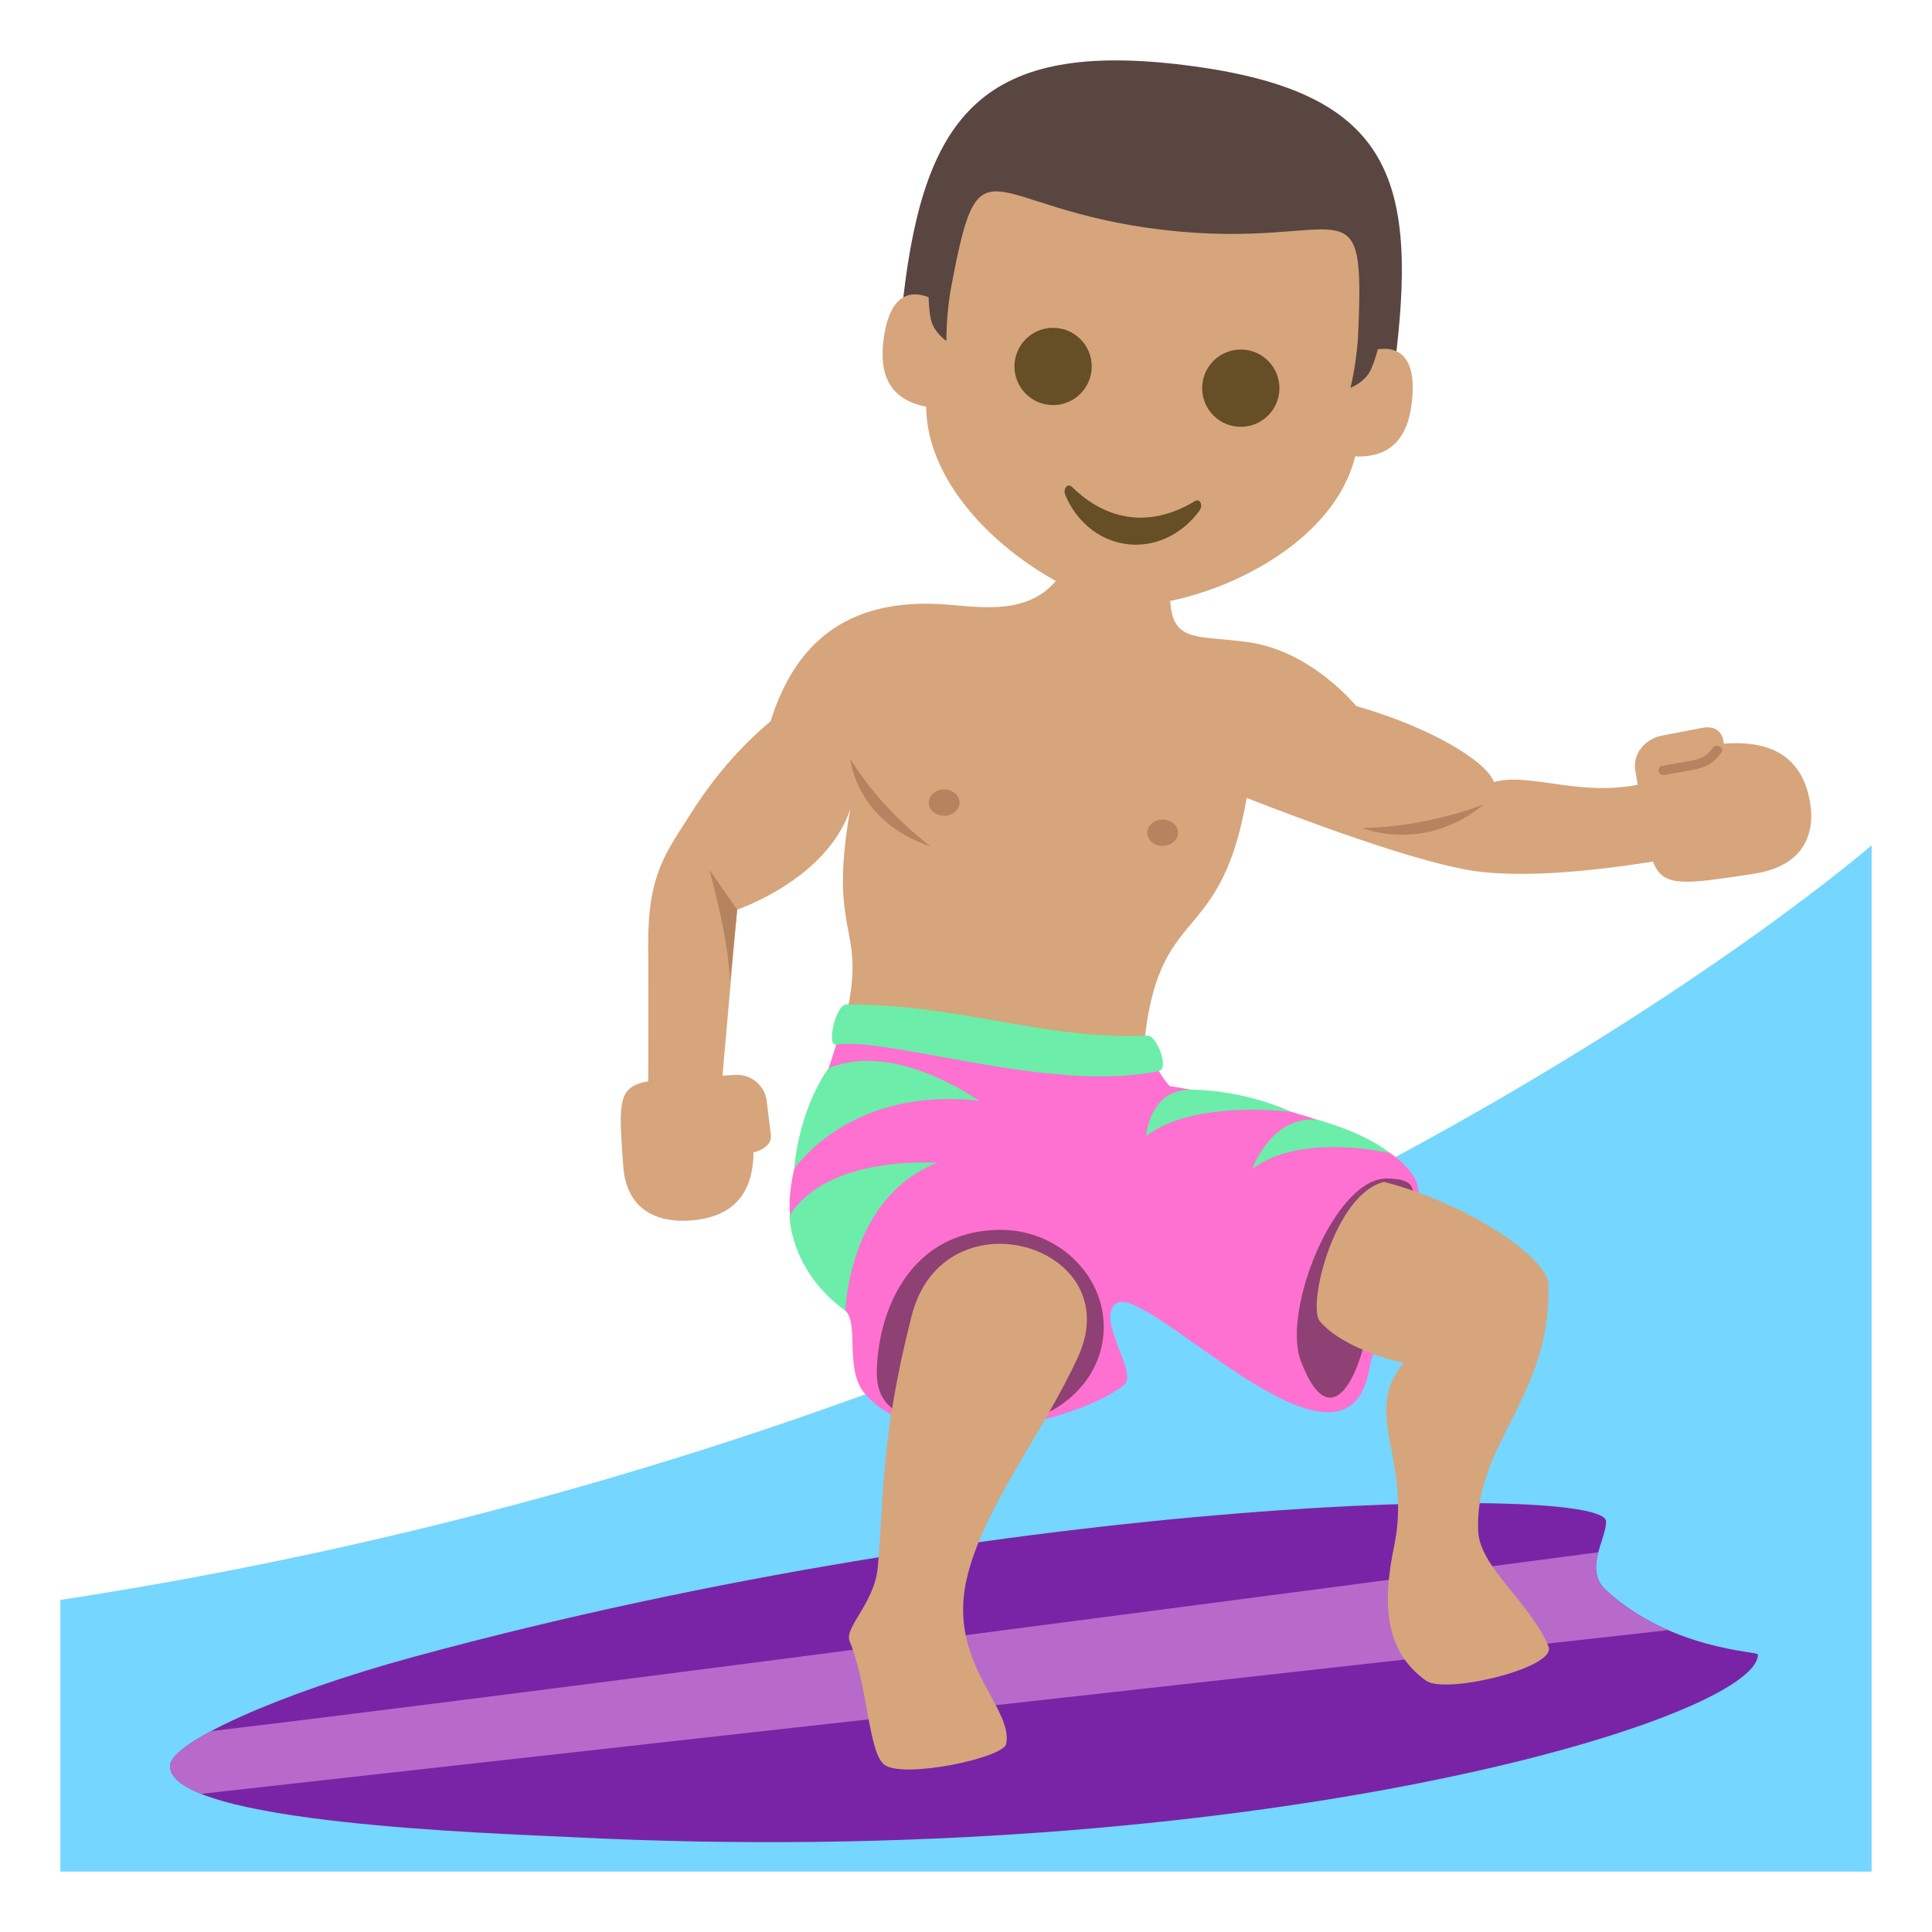
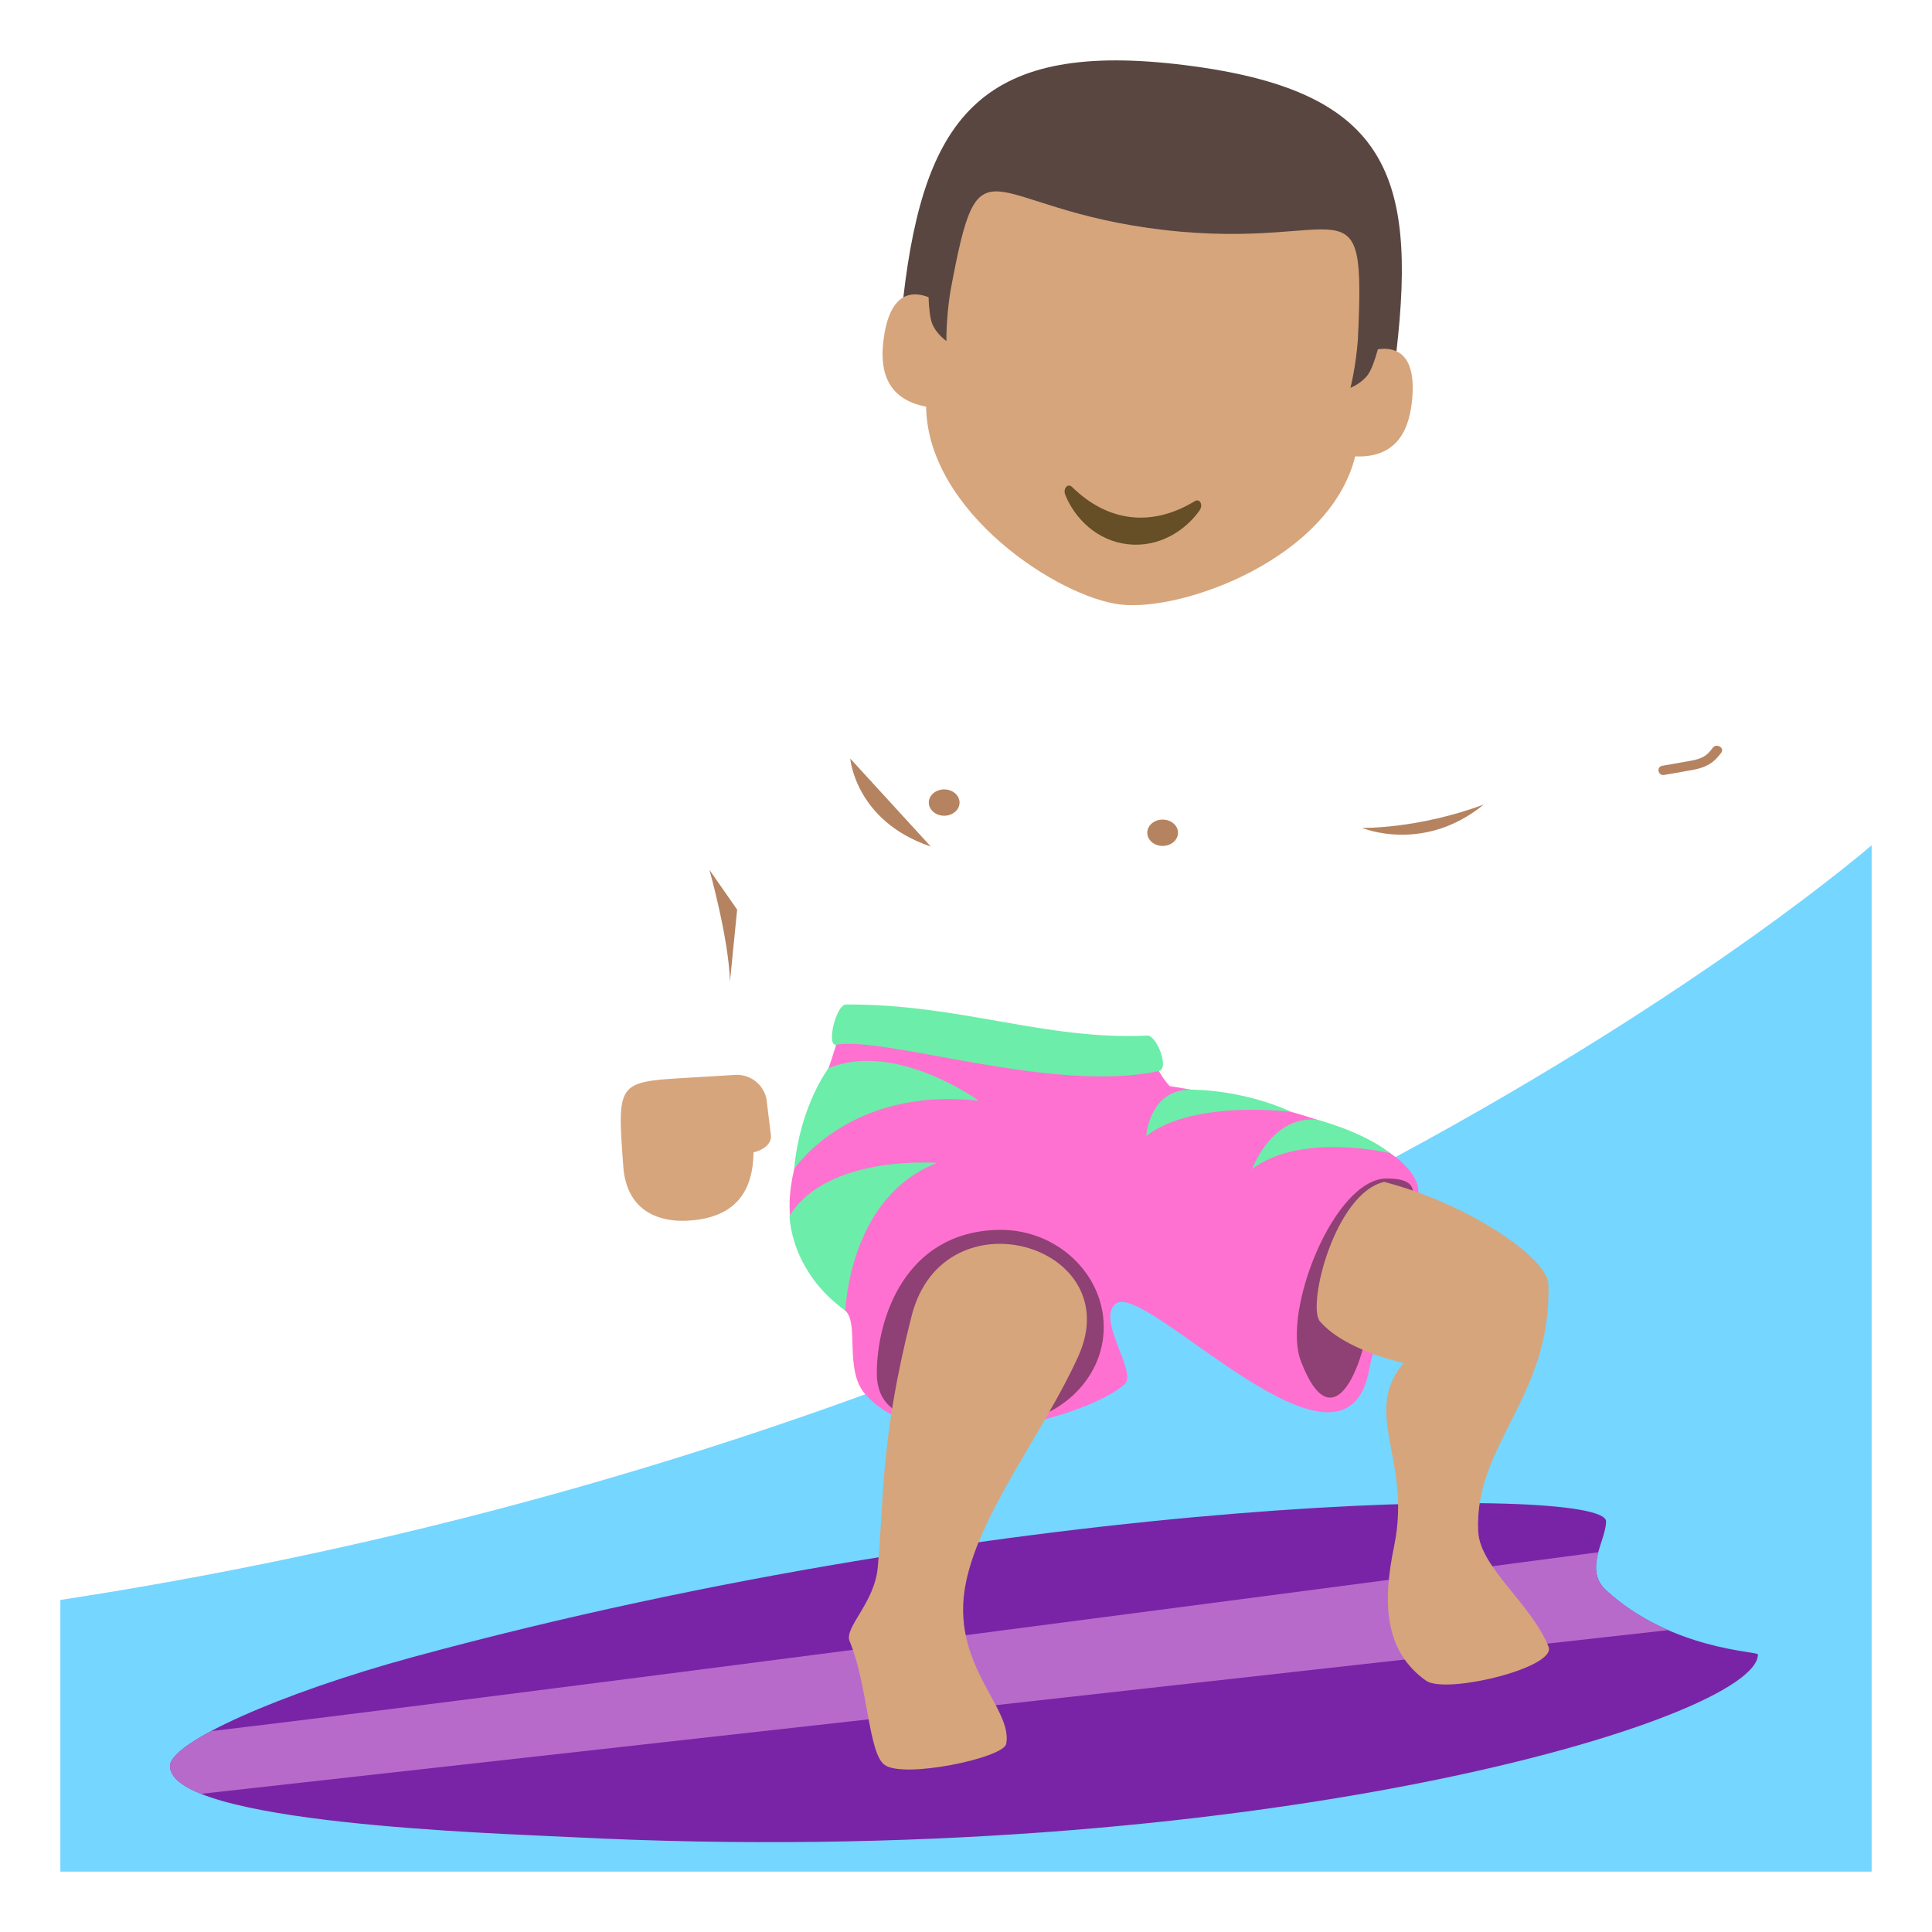
<svg xmlns="http://www.w3.org/2000/svg" width="64" height="64" viewBox="0 0 64 64">
  <path fill="#75D6FF" d="M62 62H2v-9c37.999-5.819 60-25 60-25v34z" />
  <path fill-rule="evenodd" clip-rule="evenodd" fill="#7924A6" d="M18.921 60.857c-2.496-.127-13.289-.443-13.289-2.357 0-.779 3.646-2.411 8.06-3.611 19.948-5.428 39.511-5.74 39.511-4.49 0 .623-.75 1.594 0 2.281 2.164 1.984 5.031 2.018 5.031 2.125-.001 2.156-16.782 7.195-39.313 6.052z" />
  <path fill="#B86ACB" d="M53.202 52.68c-.404-.371-.37-.822-.256-1.259-5.579.736-36.229 4.775-45.955 5.925-.856.458-1.359.865-1.359 1.154 0 .361.386.666 1.027.924L55.263 54a7.42 7.42 0 0 1-2.061-1.32z" />
-   <path fill-rule="evenodd" clip-rule="evenodd" fill="#D6A57C" d="M54.891 25.826c-2.237.748-4.142-.284-5.401.081-.262-.714-2.167-1.836-4.562-2.518 0 0-1.474-1.813-3.548-2.112-2.027-.291-2.832.174-2.575-2.426l-3.28-.66c-.746 2.361-2.869 1.927-4.223 1.83-3.362-.238-5.004 1.408-5.775 3.871-.995.835-1.877 1.839-2.69 3.129-.771 1.223-1.379 1.956-1.364 4.264.013 1.733 0 4.693 0 4.693l2.445-.18.502-5.665s2.976-1.001 3.747-3.333c-.804 4.549.717 3.717-.276 7.418 0 0 9.943 1.297 9.943 1.277.301-5.88 2.533-3.734 3.465-9.063 0 0 4.561 1.818 6.975 2.316 2.633.633 7.754-.438 7.754-.438l-1.137-2.484z" />
-   <path fill="#D6A57C" d="M59.96 26.574c-.314-1.84-1.754-2.021-2.859-1.939 0-.034-.021-.64-.699-.527l-1.396.269c-.552.136-.925.622-.835 1.149l.27 1.575c.398 2.339.398 2.339 3.653 1.845 2.208-.339 1.917-2.06 1.866-2.372z" />
  <path fill="#B58360" d="M56.741 24.768c-.109.143-.193.244-.354.32-.15.076-.32.103-.488.133-.277.048-.554.096-.829.146-.212.035-.149.339.061.304.284-.051.567-.101.852-.15.196-.033.392-.076.565-.166.201-.096.34-.249.467-.414.128-.162-.147-.333-.274-.173z" />
  <path fill="#D6A57C" d="M25.392 36.416a.998.998 0 0 0-1.055-.807l-1.569.094c-2.327.139-2.327.139-2.12 2.944.145 1.906 1.857 1.806 2.168 1.786 1.83-.109 2.133-1.316 2.145-2.262.033.004.602-.145.578-.551l-.147-1.204z" />
  <path fill-rule="evenodd" clip-rule="evenodd" fill="#FF71D0" d="M38.15 34.982s.215.588.599.996c3.555.558 7.531 1.625 8.172 3.174.447 1.078-1.299 4.734-1.563 6.205-.797 4.434-7.419-2.957-8.4-2.171-.654.524.732 2.279.297 2.671-1.148 1.027-6.568 2.666-8.604.313-.685-.792-.186-2.332-.646-2.75-3.485-3.168-1.167-5.396-.115-9.498 0 0 1.74.705 10.26 1.06z" />
  <path fill-rule="evenodd" clip-rule="evenodd" fill="#B58360" d="M23.5 28.814l.919 1.319-.238 2.38c-.043-1.439-.681-3.699-.681-3.699z" />
  <ellipse fill-rule="evenodd" clip-rule="evenodd" fill="#B58360" cx="38.514" cy="27.586" rx=".509" ry=".436" />
  <ellipse fill-rule="evenodd" clip-rule="evenodd" fill="#B58360" cx="31.277" cy="26.586" rx=".509" ry=".436" />
-   <path fill-rule="evenodd" clip-rule="evenodd" fill="#B58360" d="M28.166 25.129s.167 2.071 2.667 2.913c-1.829-1.399-2.667-2.913-2.667-2.913zM45.121 27.425s2.034.859 4.03-.774c-2.201.818-4.03.774-4.03.774z" />
+   <path fill-rule="evenodd" clip-rule="evenodd" fill="#B58360" d="M28.166 25.129s.167 2.071 2.667 2.913zM45.121 27.425s2.034.859 4.03-.774c-2.201.818-4.03.774-4.03.774z" />
  <path fill-rule="evenodd" clip-rule="evenodd" fill="#8F4074" d="M36.563 43.961c0 1.777-1.582 3.219-3.532 3.219s-3.985.09-3.985-1.688.906-4.656 3.985-4.75c1.949-.059 3.532 1.442 3.532 3.219zM45.405 42.945c0 1.777-1.156 5.172-2.313 2.141-.634-1.662 1.109-6.047 2.844-6.047 2.233 0-.531 2.129-.531 3.906z" />
  <path fill-rule="evenodd" clip-rule="evenodd" fill="#D6A57C" d="M35.719 44.932c1.669-3.688-4.46-5.5-5.52-1.344-1.054 4.131-.911 6.133-1.123 8.343-.114 1.187-1.122 1.981-.931 2.437.607 1.451.615 3.695 1.155 4.094.634.469 3.943-.23 4.032-.693.234-1.212-1.907-2.641-1.328-5.377.499-2.359 2.578-4.951 3.715-7.46zM51.292 42.534c-.027-.837-2.571-2.632-5.439-3.382-1.623.375-2.551 4.038-2.139 4.607.829.984 2.783 1.391 2.783 1.391-1.402 1.674.277 3.197-.314 6.063-.389 1.873-.332 3.476 1.057 4.462.646.46 4.34-.429 4.057-1.128-.582-1.43-2.268-2.627-2.328-3.805-.153-2.892 2.443-4.474 2.323-8.208z" />
  <path fill-rule="evenodd" clip-rule="evenodd" fill="#6CEDA9" d="M26.155 40.273s0 1.813 1.85 3.146c0 0 .109-3.771 3.041-4.896 0 0-3.625-.291-4.891 1.75zM27.446 35.387s-.947 1.23-1.139 3.34c0 0 1.813-2.748 6.121-2.262.001 0-2.757-2.004-4.982-1.078zM39.593 36.102s1.563-.006 3.202.736c0 0-3.218-.439-4.827.795 0 0 .109-1.654 1.625-1.531zM43.616 37.089s1.492.372 2.437 1.112c0 0-2.96-.709-4.569.525-.001.001.617-1.76 2.132-1.637zM38.388 35.478c-3.484.763-9.02-1.157-10.689-.871-.334.058-.01-1.33.328-1.332 3.77-.021 6.598 1.192 9.979 1.03.307-.015.743 1.093.382 1.173z" />
  <g>
    <path fill="#594640" d="M29.924 9.852l.673 1.658 14.824 1.716.838-1.588c.691-5.967-.403-8.654-6.996-9.479-6.661-.835-8.636 1.619-9.339 7.693z" />
    <path fill="#D6A57C" d="M45.644 11.57c-.093.338-.201.653-.319.826-.214.307-.59.451-.59.451s.173-.654.246-1.59c.265-5.541-.362-2.938-6.422-3.639-6.057-.702-6.074-3.379-7.082 2.067-.143.933-.125 1.612-.125 1.612s-.335-.229-.472-.575c-.075-.195-.108-.526-.12-.877-.556-.217-1.308-.177-1.499 1.474-.119 1.026.16 1.913 1.418 2.152.047 3.488 4.381 6.315 6.443 6.555 2.061.238 6.927-1.522 7.771-4.908 1.28.055 1.755-.745 1.874-1.771.191-1.649-.535-1.861-1.123-1.777z" />
-     <circle fill="#664E27" cx="34.885" cy="12.139" r="1.28" />
-     <circle fill="#664E27" cx="41.103" cy="12.859" r="1.28" />
    <path fill="#664E27" d="M39.577 16.603c-1.427.867-2.878.691-4.063-.471-.144-.14-.309.056-.225.263.313.772 1.039 1.514 2.063 1.633 1.026.119 1.903-.437 2.384-1.118.129-.183.012-.41-.159-.307z" />
  </g>
</svg>